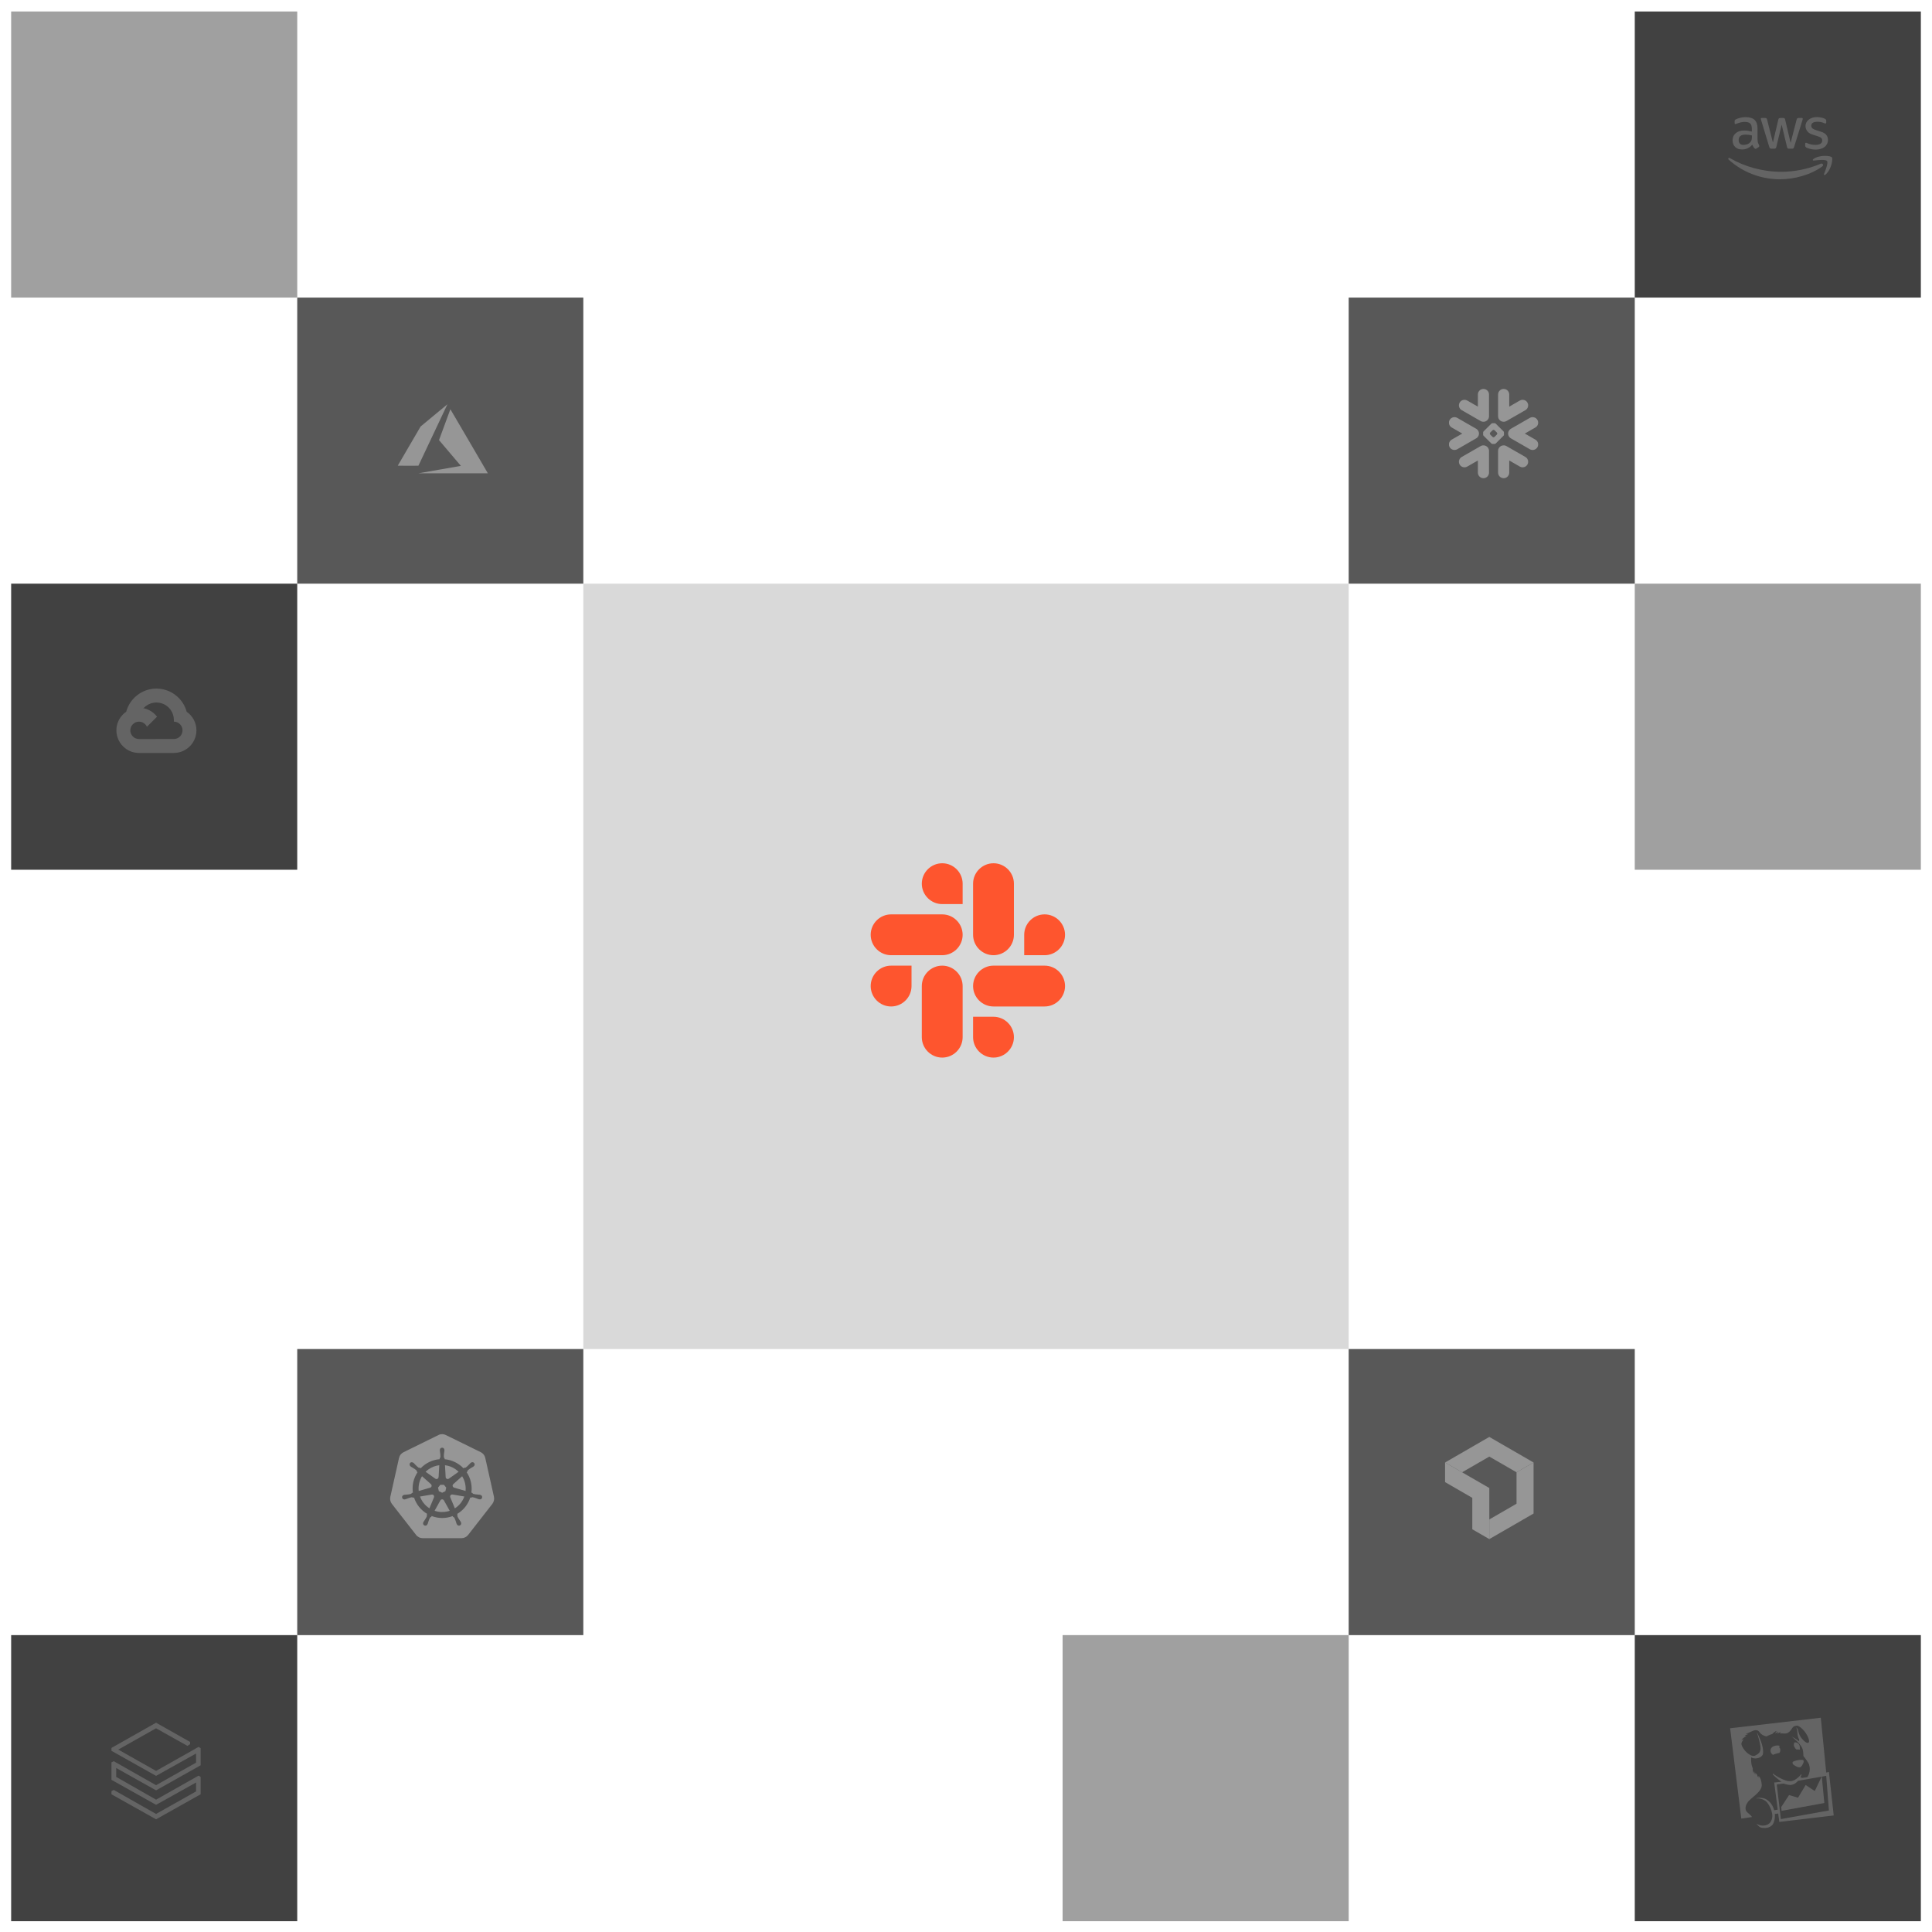
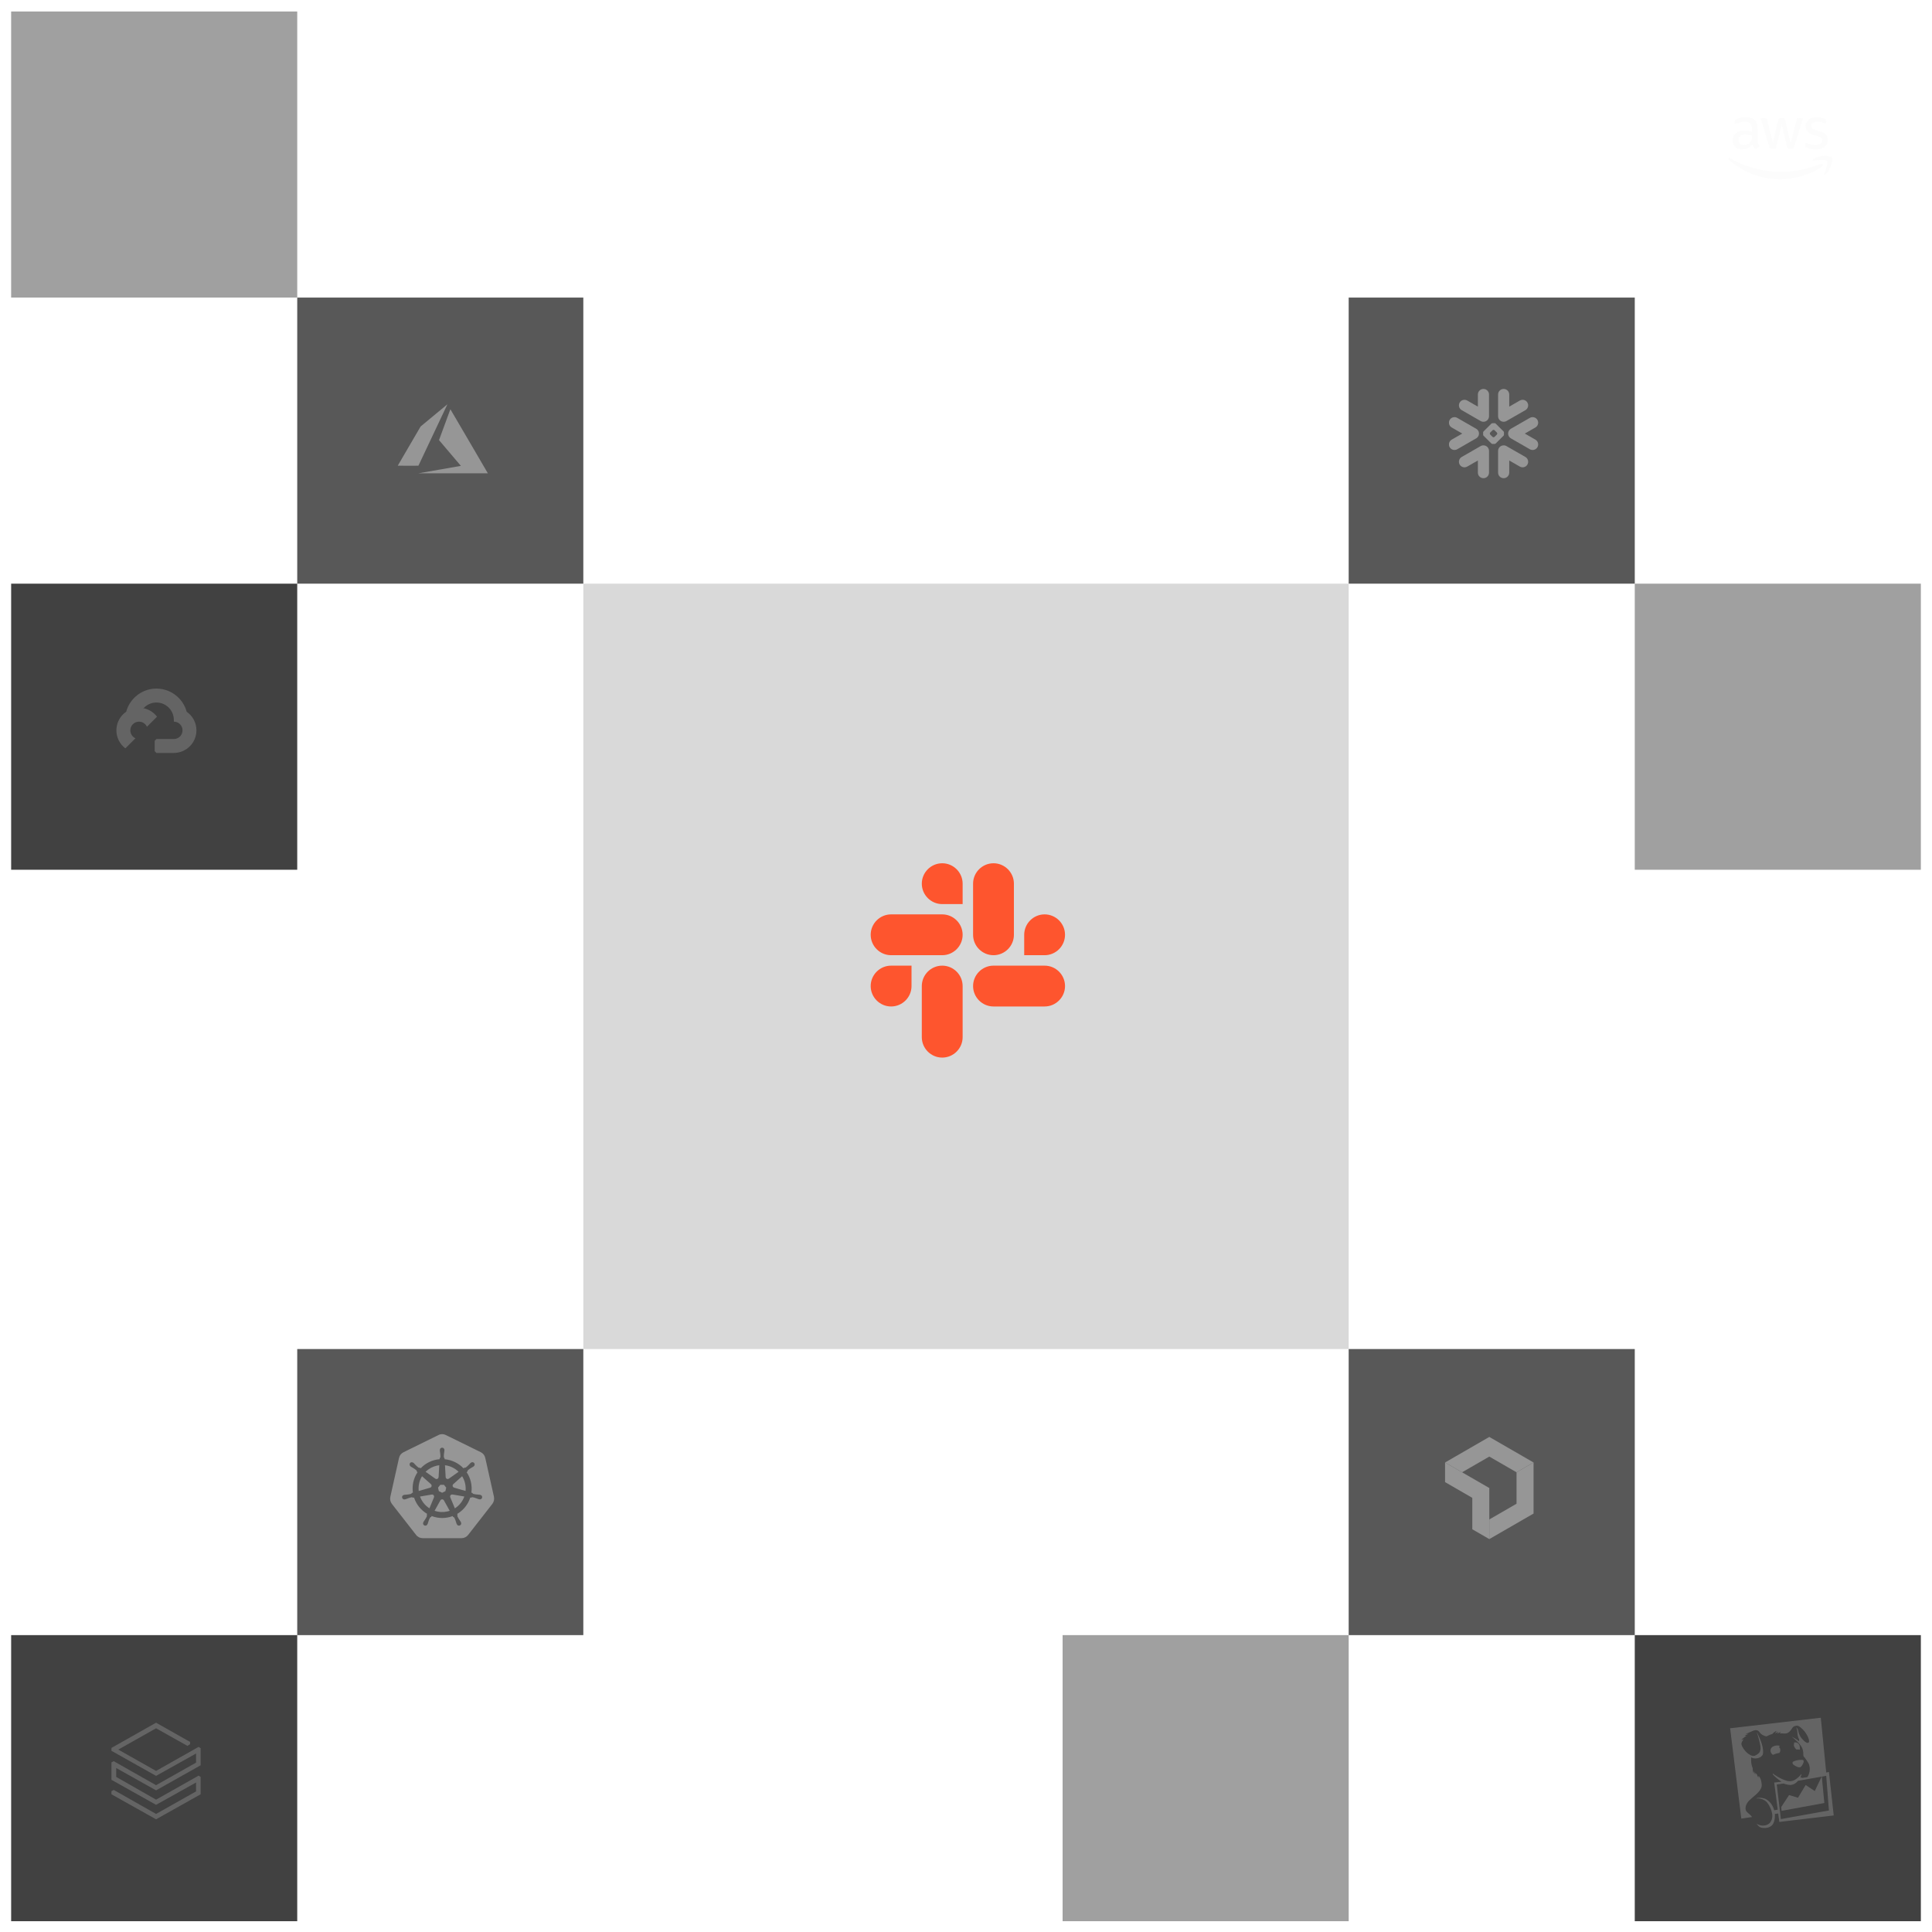
<svg xmlns="http://www.w3.org/2000/svg" width="520" height="520" viewBox="0 0 520 520" fill="none">
  <g filter="url(#filter0_d_38_704)">
    <rect x="157" y="156" width="206" height="206" fill="#D9D9D9" />
  </g>
  <path d="M245.337 265.4C245.337 268.424 242.866 270.894 239.842 270.894C236.818 270.894 234.348 268.424 234.348 265.4C234.348 262.376 236.818 259.906 239.842 259.906H245.337V265.4Z" fill="#FE552E" />
  <path d="M248.105 265.4C248.105 262.376 250.575 259.906 253.599 259.906C256.623 259.906 259.094 262.376 259.094 265.4V279.157C259.094 282.182 256.623 284.652 253.599 284.652C250.575 284.652 248.105 282.182 248.105 279.157V265.4Z" fill="#FE552E" />
  <path d="M253.599 243.337C250.575 243.337 248.105 240.867 248.105 237.843C248.105 234.819 250.575 232.348 253.599 232.348C256.623 232.348 259.094 234.819 259.094 237.843V243.337H253.599Z" fill="#FE552E" />
  <path d="M253.6 246.106C256.624 246.106 259.094 248.576 259.094 251.6C259.094 254.624 256.624 257.094 253.6 257.094H239.842C236.818 257.094 234.348 254.624 234.348 251.6C234.348 248.576 236.818 246.106 239.842 246.106H253.6Z" fill="#FE552E" />
  <path d="M275.664 251.6C275.664 248.576 278.134 246.106 281.158 246.106C284.182 246.106 286.652 248.576 286.652 251.6C286.652 254.624 284.182 257.094 281.158 257.094H275.664V251.6Z" fill="#FE552E" />
  <path d="M272.895 251.6C272.895 254.624 270.425 257.094 267.401 257.094C264.377 257.094 261.906 254.624 261.906 251.6V237.843C261.906 234.819 264.377 232.348 267.401 232.348C270.425 232.348 272.895 234.819 272.895 237.843V251.6Z" fill="#FE552E" />
-   <path d="M267.401 273.663C270.425 273.663 272.895 276.133 272.895 279.157C272.895 282.181 270.425 284.652 267.401 284.652C264.377 284.652 261.906 282.181 261.906 279.157V273.663H267.401Z" fill="#FE552E" />
  <path d="M267.401 270.894C264.377 270.894 261.906 268.424 261.906 265.4C261.906 262.376 264.377 259.906 267.401 259.906H281.158C284.182 259.906 286.653 262.376 286.653 265.4C286.653 268.424 284.182 270.894 281.158 270.894H267.401Z" fill="#FE552E" />
  <g filter="url(#filter1_d_38_704)">
    <rect x="3" y="156" width="77" height="77" fill="#414141" />
  </g>
  <g opacity="0.2">
    <path d="M45.042 190.122L45.732 190.134L47.607 188.259L47.697 187.465C46.208 186.14 44.247 185.333 42.102 185.333C38.218 185.333 34.94 187.976 33.969 191.556C34.174 191.413 34.611 191.52 34.611 191.52L38.358 190.904C38.358 190.904 38.55 190.584 38.647 190.604C39.451 189.724 40.561 189.184 41.749 189.095C42.938 189.005 44.115 189.372 45.042 190.122Z" fill="#F2F2F2" />
    <path d="M50.242 191.563C49.811 189.978 48.928 188.554 47.699 187.464L45.044 190.119C45.589 190.557 46.029 191.112 46.331 191.742C46.633 192.372 46.79 193.062 46.791 193.761V194.23C48.082 194.23 49.13 195.281 49.13 196.57C49.13 197.859 48.079 198.91 46.791 198.91H42.109L41.641 199.38V202.19L42.109 202.656H46.791C48.403 202.652 49.948 202.009 51.087 200.868C52.227 199.728 52.868 198.183 52.872 196.571C52.869 194.498 51.825 192.662 50.236 191.563H50.242Z" fill="#F2F2F2" />
-     <path d="M37.419 202.66H42.099V198.913H37.419C37.087 198.914 36.758 198.842 36.456 198.704L35.781 198.911L33.906 200.785L33.742 201.419C34.797 202.228 36.09 202.665 37.42 202.661L37.419 202.66Z" fill="#F2F2F2" />
    <path d="M37.416 190.485C35.802 190.488 34.255 191.13 33.114 192.271C31.973 193.412 31.331 194.959 31.328 196.573C31.328 197.513 31.546 198.439 31.965 199.281C32.383 200.122 32.991 200.855 33.74 201.422L36.455 198.708C36.043 198.523 35.694 198.223 35.45 197.845C35.205 197.466 35.075 197.025 35.075 196.574C35.075 195.282 36.126 194.234 37.415 194.234C37.865 194.235 38.306 194.365 38.684 194.61C39.063 194.855 39.363 195.203 39.548 195.614L42.262 192.9C41.149 191.434 39.392 190.488 37.413 190.488L37.416 190.485Z" fill="#F2F2F2" />
  </g>
  <g filter="url(#filter2_d_38_704)">
    <rect x="440" y="439" width="77" height="77" fill="#414141" />
  </g>
  <g opacity="0.2">
    <mask id="mask0_38_704" style="mask-type:luminance" maskUnits="userSpaceOnUse" x="464" y="461" width="31" height="32">
      <path d="M494.339 461H464.333V493H494.339V461Z" fill="white" />
    </mask>
    <g mask="url(#mask0_38_704)">
      <path d="M491.528 477.97L492.258 487.292L479.328 489.612L478.215 480.29L480.062 480.033C480.363 480.162 480.578 480.204 480.922 480.29C481.48 480.419 482.125 480.591 483.069 480.076C483.284 479.947 483.756 479.56 483.928 479.303L491.528 477.97ZM471.552 489.054C471.337 488.711 470.95 488.324 470.349 487.851C469.489 487.164 469.79 485.961 470.306 485.231C470.955 483.985 474.344 482.353 474.172 480.334C474.086 479.603 474 478.658 473.313 477.971C473.27 478.229 473.313 478.486 473.313 478.486C473.313 478.486 473.012 478.143 472.883 477.627C472.754 477.455 472.625 477.369 472.496 477.111C472.411 477.412 472.411 477.713 472.411 477.713C472.411 477.713 472.196 477.154 472.153 476.725C472.024 476.94 471.981 477.327 471.981 477.327C471.981 477.327 471.681 476.467 471.766 475.995C471.638 475.609 471.208 474.792 471.337 472.988C472.067 473.504 473.7 473.375 474.344 472.43C474.559 472.13 474.687 471.271 474.258 469.595C473.958 468.52 473.227 466.931 472.927 466.33L472.884 466.373C473.056 466.846 473.357 467.876 473.486 468.392C473.829 469.896 473.959 470.411 473.786 471.099C473.657 471.7 473.313 472.086 472.412 472.516C471.552 472.946 470.35 471.867 470.306 471.829C469.447 471.142 468.803 470.02 468.717 469.509C468.631 468.908 469.06 468.564 469.275 468.091C468.975 468.177 468.626 468.349 468.626 468.349C468.626 468.349 469.013 467.92 469.528 467.576C469.724 467.462 469.91 467.333 470.086 467.189H469.533C469.533 467.189 470.049 466.889 470.607 466.716H469.835L471.897 465.814C472.546 465.557 473.142 465.643 473.486 466.115C473.959 466.764 474.431 467.103 475.419 467.361C476.021 467.103 476.235 466.931 477.008 466.711C477.696 465.938 478.254 465.852 478.254 465.852C478.254 465.852 477.867 466.195 477.825 466.582C478.211 466.282 478.641 466.024 478.641 466.024C478.641 466.024 478.469 466.239 478.34 466.54L478.383 466.583C478.857 466.325 479.371 466.11 479.371 466.11C479.371 466.11 479.2 466.281 479.028 466.539C479.371 466.539 480.059 466.539 480.317 466.582C481.907 466.626 482.25 464.907 482.852 464.649C483.625 464.392 483.969 464.22 485.257 465.509C486.374 466.626 487.233 468.559 486.804 468.988C486.461 469.332 485.73 468.859 484.914 467.872C484.484 467.356 484.183 466.712 484.012 465.939C483.926 465.289 483.453 464.908 483.453 464.908C483.453 464.908 483.754 465.557 483.754 466.111C483.754 466.411 483.797 467.528 484.27 468.173C484.227 468.258 484.184 468.646 484.141 468.688C483.582 468.001 482.332 467.529 482.165 467.357C482.852 467.916 484.399 469.166 485.001 470.364C485.559 471.524 485.215 472.555 485.516 472.813C485.602 472.899 486.719 474.274 486.934 475.004C487.321 476.25 486.977 477.538 486.461 478.312L485.086 478.526C484.907 478.495 484.733 478.437 484.571 478.354C484.656 478.183 484.871 477.753 484.871 477.667L484.785 477.538C484.356 478.139 483.626 478.741 483.024 479.085C482.251 479.514 481.348 479.471 480.751 479.256C479.076 478.741 477.487 477.624 477.143 477.323C477.143 477.323 477.143 477.538 477.187 477.624C477.882 478.356 478.661 479.005 479.506 479.557L477.531 479.771L478.476 487.074C478.046 487.118 478.003 487.16 477.531 487.246C477.144 485.828 476.371 484.926 475.511 484.368C474.781 483.895 473.75 483.766 472.762 483.981L472.719 484.067C473.406 483.981 474.223 484.11 475.039 484.625C475.855 485.141 476.5 486.472 476.757 487.246C477.058 488.277 477.273 489.351 476.457 490.511C475.855 491.327 474.137 491.8 472.762 490.811C473.149 491.413 473.622 491.885 474.309 491.97C475.297 492.099 476.242 491.927 476.929 491.283C477.487 490.725 477.788 489.522 477.702 488.233L478.604 488.104L478.905 490.376L493.547 488.629L492.258 476.944L491.528 477.073L490.067 462.333L465.667 465.169L468.674 489.483L471.552 489.054Z" fill="#F2F2F2" />
    </g>
    <path d="M482.683 474.941C483.333 475.414 483.886 475.714 484.445 475.672C484.788 475.628 485.132 475.07 485.347 474.555C485.518 474.212 485.518 473.824 485.261 473.695C485.132 473.652 484.612 473.652 484.23 473.695C483.5 473.781 482.769 474.039 482.598 474.168C482.34 474.34 482.469 474.77 482.683 474.942M482.855 469.914V469.957L482.898 470.043C483.07 470.386 483.241 470.731 483.585 470.903C483.671 470.903 483.757 470.859 483.843 470.859C484.144 470.859 484.316 470.903 484.445 470.945V470.687C484.402 470.258 484.531 469.484 483.672 469.055C483.329 468.883 482.899 468.969 482.727 469.141H482.812C483.027 469.227 482.898 469.312 482.856 469.399C482.812 469.57 482.769 469.613 482.855 469.914Z" fill="#F2F2F2" />
    <path d="M478.989 470C479.204 469.829 478.001 469.571 477.056 470.172C476.369 470.645 476.369 471.633 477.013 472.191C477.078 472.223 477.136 472.267 477.185 472.32C477.356 472.234 477.614 472.149 477.834 472.062C478.263 471.933 478.607 471.848 478.908 471.804C479.037 471.633 479.209 471.375 479.166 470.902C479.123 470.253 478.607 470.387 478.994 470M485.996 480.435L483.934 483.867L481.529 483.137L479.423 486.358L479.509 487.389L491.022 485.284L490.335 478.109L488.444 482.062L485.996 480.435Z" fill="#F2F2F2" />
  </g>
  <g filter="url(#filter3_d_38_704)">
    <rect x="3" y="439" width="77" height="77" fill="#414141" />
  </g>
  <path d="M30 470.455V471.234L42.006 477.977L52.777 471.957V474.408L42.006 480.484L30.612 474.024L30 474.351V479.038L42.006 485.77L52.777 479.761V482.156L42.006 488.221L30.612 481.76L30 482.099V482.935L42.006 489.667L54 482.935V478.259L53.445 477.92L42.006 484.381L31.28 478.259V475.865L42.006 481.873L54 475.13V470.511L53.445 470.183L42.006 476.644L31.835 470.906L42.006 465.169L50.432 469.901L51.157 469.461V468.839L42.006 463.667L30 470.455Z" fill="#646464" />
  <g filter="url(#filter4_d_38_704)">
    <rect x="80" y="79" width="77" height="77" fill="#585858" />
  </g>
  <g opacity="0.5" filter="url(#filter5_d_38_704)">
    <rect x="3" y="2" width="77" height="77" fill="#414141" />
  </g>
  <g opacity="0.4">
    <path d="M118.273 126.399C121.389 125.855 123.963 125.405 123.992 125.399L124.046 125.388L121.104 121.929C119.486 120.027 118.162 118.464 118.162 118.455C118.162 118.438 121.2 110.17 121.217 110.141C121.223 110.131 123.29 113.658 126.228 118.691C128.979 123.403 131.247 127.288 131.268 127.325L131.306 127.391L121.957 127.39L112.608 127.388L118.273 126.399ZM107.053 125.345C107.053 125.34 108.439 122.962 110.133 120.06L113.214 114.784L116.803 111.807C118.778 110.169 120.399 108.827 120.405 108.825C120.412 108.822 120.386 108.887 120.347 108.968C120.309 109.05 118.555 112.768 116.449 117.232L112.621 125.347L109.837 125.35C108.306 125.352 107.053 125.35 107.053 125.345Z" fill="#F2F2F2" />
  </g>
  <g filter="url(#filter6_d_38_704)">
    <rect x="363" y="362" width="77" height="77" fill="#585858" />
  </g>
  <g opacity="0.5" filter="url(#filter7_d_38_704)">
    <rect x="286" y="439" width="77" height="77" fill="#414141" />
  </g>
  <g opacity="0.5" filter="url(#filter8_d_38_704)">
    <rect x="440" y="156" width="77" height="77" fill="#414141" />
  </g>
  <g opacity="0.4">
    <path d="M408.175 396.27V404.73L400.849 408.962V414.25L412.757 407.375V393.625L408.175 396.27Z" fill="#F2F2F2" />
    <path d="M400.849 392.04L408.176 396.27L412.758 393.625L400.849 386.75L388.941 393.625L393.522 396.27L400.849 392.04Z" fill="#F2F2F2" />
    <path d="M396.269 403.146V411.607L400.849 414.25V400.501L388.941 393.625V398.915L396.269 403.146Z" fill="#F2F2F2" />
  </g>
  <g filter="url(#filter9_d_38_704)">
    <rect x="80" y="362" width="77" height="77" fill="#585858" />
  </g>
  <g opacity="0.4">
    <path fill-rule="evenodd" clip-rule="evenodd" d="M113.747 414C113.077 414 112.427 413.694 111.999 413.138L105.491 404.794C105.277 404.521 105.127 404.204 105.053 403.865C104.979 403.526 104.982 403.175 105.063 402.838L107.393 392.424C107.541 391.734 107.989 391.178 108.603 390.872L118.033 386.232C118.333 386.076 118.667 386 119.003 386C119.339 386 119.673 386.076 119.973 386.23L129.399 390.852C130.015 391.158 130.463 391.716 130.611 392.406L132.941 402.82C133.089 403.51 132.941 404.22 132.513 404.776L125.999 413.132C125.571 413.668 124.919 414 124.249 414H113.747ZM129.183 402.33L129.245 402.346C129.33 402.357 129.411 402.386 129.483 402.43C129.556 402.474 129.619 402.533 129.668 402.603C129.717 402.673 129.751 402.752 129.767 402.835C129.784 402.919 129.783 403.005 129.765 403.088C129.746 403.172 129.71 403.25 129.659 403.319C129.608 403.388 129.543 403.445 129.468 403.487C129.394 403.529 129.311 403.555 129.226 403.563C129.14 403.571 129.054 403.561 128.973 403.534H128.965L128.959 403.532L128.953 403.53L128.893 403.516L128.793 403.496C128.607 403.436 128.424 403.365 128.245 403.284C127.901 403.146 127.544 403.041 127.179 402.972C127.053 402.968 126.93 403.013 126.837 403.098C126.75 403.081 126.663 403.066 126.575 403.052C125.982 404.91 124.726 406.484 123.047 407.476C123.077 407.56 123.111 407.642 123.149 407.722C123.087 407.831 123.071 407.961 123.103 408.082C123.251 408.422 123.433 408.746 123.645 409.05C123.765 409.206 123.873 409.37 123.973 409.538L124.029 409.652L124.053 409.702C124.12 409.813 124.15 409.942 124.139 410.07C124.128 410.199 124.076 410.321 123.992 410.419C123.907 410.516 123.794 410.585 123.668 410.614C123.542 410.644 123.41 410.632 123.291 410.582C123.212 410.549 123.14 410.5 123.081 410.438C123.022 410.376 122.976 410.303 122.947 410.222C122.941 410.209 122.934 410.195 122.927 410.182L122.871 410.066C122.801 409.883 122.742 409.696 122.693 409.506C122.587 409.152 122.446 408.809 122.273 408.482C122.198 408.38 122.086 408.312 121.961 408.292C121.941 408.257 121.921 408.221 121.901 408.186L121.831 408.058C120.01 408.746 118 408.741 116.183 408.044L116.045 408.294C115.946 408.309 115.854 408.354 115.781 408.422C115.573 408.762 115.413 409.132 115.307 409.518C115.259 409.708 115.201 409.895 115.131 410.078L115.081 410.178L115.055 410.232C115.026 410.312 114.98 410.387 114.921 410.449C114.862 410.51 114.791 410.559 114.712 410.591C114.633 410.623 114.548 410.639 114.463 410.637C114.377 410.635 114.294 410.615 114.216 410.578C114.139 410.542 114.071 410.49 114.015 410.425C113.959 410.361 113.917 410.286 113.892 410.204C113.867 410.123 113.859 410.037 113.869 409.952C113.879 409.867 113.906 409.786 113.949 409.712L113.977 409.652L114.029 409.548C114.129 409.378 114.237 409.216 114.357 409.06C114.573 408.748 114.757 408.416 114.911 408.068C114.927 407.95 114.908 407.829 114.855 407.722L114.967 407.456C113.294 406.472 112.039 404.91 111.439 403.064L111.171 403.11C111.068 403.037 110.946 402.994 110.819 402.986C110.455 403.055 110.098 403.16 109.753 403.298C109.573 403.378 109.391 403.448 109.205 403.508L109.105 403.53L109.045 403.544H109.039L109.035 403.548H109.025C108.924 403.581 108.816 403.586 108.711 403.564C108.607 403.543 108.51 403.494 108.43 403.424C108.35 403.354 108.29 403.264 108.255 403.163C108.22 403.063 108.212 402.955 108.231 402.85C108.256 402.724 108.319 402.609 108.413 402.521C108.507 402.433 108.626 402.377 108.753 402.36L108.761 402.358H108.767L108.779 402.354C108.827 402.342 108.887 402.326 108.931 402.318C109.125 402.292 109.321 402.276 109.517 402.272C109.889 402.246 110.257 402.186 110.615 402.092C110.721 402.024 110.811 401.933 110.877 401.826L111.133 401.752C110.855 399.826 111.3 397.866 112.381 396.248L112.187 396.074C112.18 395.947 112.137 395.825 112.063 395.722C111.781 395.48 111.477 395.267 111.153 395.084C110.978 394.995 110.809 394.896 110.645 394.788C110.602 394.756 110.56 394.723 110.519 394.688L110.511 394.68C110.372 394.581 110.278 394.43 110.249 394.261C110.221 394.093 110.26 393.92 110.359 393.78C110.418 393.709 110.493 393.652 110.578 393.615C110.662 393.578 110.755 393.561 110.847 393.566C111.003 393.573 111.152 393.629 111.273 393.726L111.317 393.76C111.349 393.786 111.385 393.812 111.409 393.834C111.551 393.968 111.687 394.112 111.813 394.26C112.063 394.534 112.339 394.784 112.637 395.004C112.749 395.064 112.879 395.076 113.001 395.04L113.221 395.196C114.56 393.776 116.379 392.903 118.325 392.748L118.339 392.49C118.434 392.407 118.504 392.298 118.539 392.176C118.553 391.805 118.53 391.434 118.471 391.068C118.432 390.876 118.404 390.683 118.387 390.488V390.382V390.332V390.324V390.316C118.378 390.23 118.387 390.144 118.414 390.062C118.441 389.98 118.484 389.905 118.542 389.841C118.6 389.777 118.67 389.727 118.749 389.692C118.828 389.657 118.913 389.64 118.999 389.64C119.085 389.64 119.17 389.658 119.248 389.693C119.326 389.728 119.396 389.778 119.454 389.842C119.512 389.905 119.555 389.98 119.582 390.061C119.609 390.143 119.619 390.229 119.611 390.314V390.488C119.595 390.683 119.568 390.876 119.529 391.068C119.47 391.434 119.447 391.804 119.459 392.174C119.483 392.298 119.555 392.408 119.659 392.48V392.494L119.673 392.754C121.607 392.928 123.413 393.798 124.753 395.2L124.985 395.034C125.11 395.056 125.239 395.042 125.357 394.994C125.655 394.774 125.931 394.524 126.181 394.248C126.307 394.098 126.442 393.956 126.585 393.822L126.687 393.742L126.721 393.714C126.83 393.611 126.973 393.552 127.123 393.547C127.272 393.542 127.419 393.591 127.535 393.687C127.65 393.782 127.727 393.916 127.751 394.064C127.776 394.212 127.745 394.363 127.665 394.49C127.618 394.562 127.557 394.623 127.485 394.67C127.469 394.68 127.451 394.694 127.435 394.71L127.349 394.776C127.186 394.884 127.016 394.983 126.841 395.072C126.518 395.255 126.213 395.47 125.931 395.712C125.849 395.807 125.807 395.931 125.815 396.056C125.782 396.086 125.749 396.115 125.715 396.144L125.599 396.25C126.683 397.862 127.137 399.816 126.873 401.74L127.119 401.812C127.181 401.924 127.273 402.014 127.383 402.076C127.743 402.172 128.111 402.232 128.483 402.256C128.677 402.262 128.873 402.276 129.067 402.304L129.183 402.33ZM123.433 396.13L120.817 397.98L120.809 397.976C120.73 398.034 120.637 398.07 120.54 398.079C120.443 398.088 120.345 398.071 120.256 398.029C120.168 397.987 120.093 397.921 120.039 397.84C119.985 397.758 119.954 397.664 119.949 397.566L119.767 394.368C121.149 394.539 122.437 395.157 123.433 396.13ZM118.507 399.636H119.491L120.103 400.398L119.883 401.35L118.999 401.772L118.113 401.346L117.893 400.396L118.507 399.636ZM117.579 394.48C117.793 394.432 118.011 394.394 118.231 394.368L118.051 397.568L118.035 397.576C118.032 397.649 118.015 397.72 117.983 397.786C117.952 397.852 117.907 397.91 117.852 397.958C117.797 398.006 117.733 398.042 117.664 398.065C117.595 398.087 117.522 398.095 117.449 398.088C117.352 398.08 117.258 398.045 117.179 397.988L117.175 397.99L114.543 396.13C115.381 395.31 116.433 394.738 117.579 394.48ZM113.591 397.326L115.993 399.468L115.991 399.482C116.064 399.546 116.119 399.629 116.149 399.721C116.179 399.814 116.183 399.913 116.162 400.007C116.14 400.102 116.093 400.189 116.025 400.26C115.958 400.33 115.873 400.38 115.779 400.406L115.777 400.416L112.697 401.302C112.544 399.914 112.859 398.515 113.591 397.326ZM116.807 403.018L115.583 405.966C114.41 405.217 113.518 404.102 113.043 402.794L116.199 402.26L116.205 402.266C116.328 402.242 116.456 402.263 116.565 402.324C116.681 402.389 116.769 402.494 116.813 402.62C116.856 402.746 116.851 402.883 116.799 403.006L116.807 403.018ZM120.419 406.81C119.275 407.07 118.079 407.01 116.967 406.634L118.521 403.834C118.567 403.748 118.638 403.677 118.721 403.627C118.805 403.577 118.9 403.55 118.998 403.55C119.095 403.55 119.191 403.576 119.274 403.625C119.358 403.675 119.427 403.746 119.473 403.832H119.485L121.043 406.636C120.838 406.704 120.63 406.762 120.419 406.81ZM122.427 405.978L121.191 403L121.193 402.994C121.155 402.905 121.142 402.807 121.155 402.71C121.168 402.614 121.207 402.523 121.268 402.447C121.329 402.371 121.409 402.313 121.5 402.279C121.591 402.245 121.69 402.236 121.785 402.254L121.791 402.246L124.977 402.784C124.506 404.103 123.609 405.227 122.427 405.978ZM125.311 401.292L122.219 400.402L122.215 400.39C122.145 400.371 122.079 400.337 122.023 400.292C121.966 400.246 121.918 400.19 121.884 400.126C121.849 400.062 121.828 399.991 121.821 399.919C121.815 399.846 121.823 399.773 121.845 399.704C121.876 399.611 121.931 399.528 122.005 399.464L121.999 399.46L124.389 397.326C125.121 398.514 125.443 399.906 125.309 401.292H125.311Z" fill="#F2F2F2" />
  </g>
  <g filter="url(#filter10_d_38_704)">
    <rect x="363" y="79" width="77" height="77" fill="#585858" />
  </g>
  <g filter="url(#filter11_d_38_704)">
-     <rect x="440" y="2" width="77" height="77" fill="#414141" />
-   </g>
+     </g>
  <g opacity="0.2">
    <g clip-path="url(#clip0_38_704)">
      <path d="M473.058 37.592C473.058 37.937 473.095 38.216 473.16 38.421C473.235 38.625 473.328 38.849 473.458 39.091C473.505 39.165 473.523 39.24 473.523 39.305C473.523 39.398 473.467 39.491 473.346 39.584L472.76 39.975C472.676 40.031 472.592 40.059 472.518 40.059C472.425 40.059 472.332 40.012 472.239 39.929C472.108 39.789 471.997 39.64 471.903 39.491C471.81 39.333 471.717 39.156 471.615 38.942C470.889 39.798 469.977 40.227 468.878 40.227C468.096 40.227 467.473 40.003 467.016 39.556C466.56 39.109 466.328 38.514 466.328 37.769C466.328 36.978 466.607 36.336 467.175 35.852C467.743 35.367 468.497 35.125 469.455 35.125C469.772 35.125 470.098 35.153 470.442 35.2C470.786 35.246 471.14 35.321 471.512 35.405V34.725C471.512 34.018 471.364 33.524 471.075 33.236C470.777 32.947 470.274 32.808 469.558 32.808C469.232 32.808 468.897 32.845 468.552 32.929C468.208 33.012 467.873 33.115 467.547 33.245C467.398 33.31 467.286 33.347 467.221 33.366C467.156 33.385 467.11 33.394 467.072 33.394C466.942 33.394 466.877 33.301 466.877 33.105V32.649C466.877 32.5 466.895 32.389 466.942 32.324C466.989 32.258 467.072 32.193 467.203 32.128C467.528 31.96 467.919 31.821 468.376 31.709C468.832 31.588 469.316 31.532 469.828 31.532C470.935 31.532 471.745 31.784 472.266 32.286C472.778 32.789 473.039 33.552 473.039 34.576V37.592H473.058ZM469.278 39.007C469.586 39.007 469.902 38.951 470.237 38.84C470.572 38.728 470.87 38.523 471.122 38.244C471.27 38.067 471.382 37.871 471.438 37.648C471.494 37.425 471.531 37.155 471.531 36.838V36.447C471.261 36.382 470.973 36.326 470.675 36.289C470.377 36.252 470.088 36.233 469.8 36.233C469.176 36.233 468.72 36.354 468.413 36.605C468.106 36.857 467.957 37.211 467.957 37.676C467.957 38.114 468.068 38.439 468.301 38.663C468.524 38.895 468.85 39.007 469.278 39.007ZM476.753 40.012C476.586 40.012 476.474 39.984 476.399 39.919C476.325 39.864 476.26 39.733 476.204 39.556L474.016 32.361C473.961 32.175 473.933 32.054 473.933 31.988C473.933 31.84 474.007 31.756 474.156 31.756H475.068C475.245 31.756 475.366 31.784 475.431 31.849C475.506 31.905 475.562 32.035 475.618 32.212L477.181 38.374L478.633 32.212C478.68 32.026 478.736 31.905 478.81 31.849C478.885 31.793 479.015 31.756 479.183 31.756H479.927C480.104 31.756 480.225 31.784 480.3 31.849C480.374 31.905 480.439 32.035 480.477 32.212L481.947 38.449L483.558 32.212C483.614 32.026 483.679 31.905 483.744 31.849C483.818 31.793 483.939 31.756 484.107 31.756H484.973C485.122 31.756 485.205 31.83 485.205 31.988C485.205 32.035 485.196 32.082 485.187 32.137C485.177 32.193 485.159 32.268 485.122 32.37L482.878 39.566C482.822 39.752 482.757 39.873 482.683 39.929C482.608 39.984 482.487 40.022 482.329 40.022H481.528C481.352 40.022 481.231 39.994 481.156 39.929C481.082 39.864 481.016 39.742 480.979 39.556L479.536 33.552L478.103 39.547C478.056 39.733 478.001 39.854 477.926 39.919C477.852 39.984 477.721 40.012 477.554 40.012H476.753ZM488.715 40.264C488.231 40.264 487.747 40.208 487.281 40.096C486.816 39.984 486.453 39.864 486.211 39.724C486.062 39.64 485.959 39.547 485.922 39.463C485.885 39.379 485.866 39.286 485.866 39.203V38.728C485.866 38.532 485.941 38.439 486.08 38.439C486.136 38.439 486.192 38.449 486.248 38.467C486.304 38.486 486.387 38.523 486.481 38.56C486.797 38.7 487.141 38.812 487.505 38.886C487.877 38.961 488.24 38.998 488.612 38.998C489.199 38.998 489.655 38.895 489.971 38.691C490.288 38.486 490.455 38.188 490.455 37.806C490.455 37.546 490.372 37.332 490.204 37.155C490.036 36.978 489.72 36.82 489.264 36.671L487.914 36.252C487.235 36.038 486.732 35.721 486.425 35.302C486.118 34.893 485.959 34.437 485.959 33.953C485.959 33.562 486.043 33.217 486.211 32.919C486.378 32.621 486.602 32.361 486.881 32.156C487.16 31.942 487.477 31.784 487.849 31.672C488.221 31.56 488.612 31.514 489.022 31.514C489.227 31.514 489.441 31.523 489.645 31.551C489.86 31.579 490.055 31.616 490.251 31.653C490.437 31.7 490.614 31.746 490.781 31.802C490.949 31.858 491.079 31.914 491.172 31.97C491.302 32.044 491.395 32.119 491.451 32.203C491.507 32.277 491.535 32.379 491.535 32.51V32.947C491.535 33.143 491.461 33.245 491.321 33.245C491.247 33.245 491.126 33.208 490.967 33.133C490.437 32.891 489.841 32.77 489.18 32.77C488.649 32.77 488.231 32.854 487.942 33.031C487.653 33.208 487.505 33.478 487.505 33.859C487.505 34.12 487.598 34.343 487.784 34.52C487.97 34.697 488.314 34.874 488.808 35.032L490.13 35.451C490.8 35.665 491.284 35.963 491.572 36.345C491.861 36.727 492.001 37.164 492.001 37.648C492.001 38.048 491.917 38.411 491.758 38.728C491.591 39.044 491.368 39.324 491.079 39.547C490.79 39.78 490.446 39.947 490.046 40.068C489.627 40.199 489.189 40.264 488.715 40.264Z" fill="#F2F2F2" />
      <path fill-rule="evenodd" clip-rule="evenodd" d="M490.47 44.788C487.408 47.05 482.958 48.251 479.132 48.251C473.771 48.251 468.939 46.268 465.29 42.973C465.002 42.712 465.263 42.359 465.607 42.563C469.554 44.853 474.422 46.24 479.458 46.24C482.856 46.24 486.588 45.533 490.023 44.081C490.535 43.848 490.973 44.416 490.47 44.788Z" fill="#F2F2F2" />
      <path fill-rule="evenodd" clip-rule="evenodd" d="M491.747 43.336C491.356 42.834 489.159 43.094 488.163 43.215C487.865 43.252 487.819 42.992 488.089 42.796C489.839 41.568 492.715 41.921 493.05 42.331C493.385 42.75 492.957 45.626 491.319 47.004C491.067 47.218 490.825 47.106 490.937 46.827C491.309 45.905 492.138 43.83 491.747 43.336Z" fill="#F2F2F2" />
    </g>
  </g>
  <g clip-path="url(#clip1_38_704)">
    <path fill-rule="evenodd" clip-rule="evenodd" d="M398.002 117.133C397.894 117.48 397.661 117.788 397.317 117.985L392.229 120.912C391.51 121.324 390.594 121.08 390.182 120.368C389.767 119.652 390.011 118.741 390.729 118.328L393.573 116.695L390.729 115.058C390.011 114.646 389.765 113.735 390.182 113.022C390.594 112.308 391.51 112.063 392.229 112.475L397.317 115.4C397.675 115.605 397.914 115.931 398.015 116.296C398.049 116.413 398.064 116.53 398.069 116.648C398.073 116.81 398.053 116.974 398.002 117.133ZM399.383 119.874C400.158 119.93 400.769 120.575 400.769 121.36V127.212C400.769 128.038 400.097 128.706 399.271 128.706C398.442 128.706 397.772 128.038 397.772 127.212V123.939L394.918 125.577C394.203 125.992 393.288 125.747 392.872 125.034C392.459 124.32 392.703 123.405 393.42 122.992L398.513 120.069C398.786 119.91 399.09 119.849 399.383 119.874ZM404.599 113.514C403.822 113.457 403.211 112.811 403.211 112.026V106.174C403.211 105.351 403.88 104.683 404.71 104.683C405.539 104.683 406.21 105.351 406.21 106.174V109.449L409.061 107.808C409.778 107.396 410.694 107.641 411.107 108.353C411.519 109.07 411.276 109.981 410.559 110.394L405.467 113.319C405.193 113.476 404.89 113.538 404.599 113.514ZM393.42 110.394C392.703 109.981 392.459 109.07 392.872 108.353C393.288 107.641 394.203 107.396 394.918 107.808L397.772 109.449V106.174C397.772 105.351 398.442 104.683 399.271 104.683C400.097 104.683 400.769 105.351 400.769 106.174V112.026C400.769 112.811 400.158 113.457 399.383 113.514C399.09 113.538 398.786 113.476 398.513 113.319L393.42 110.394ZM402.566 119.371C402.505 119.433 402.389 119.484 402.3 119.484H401.678C401.592 119.484 401.474 119.433 401.412 119.371L399.297 117.267C399.236 117.208 399.187 117.089 399.187 117.005V116.384C399.187 116.298 399.236 116.179 399.297 116.119L401.412 114.014C401.474 113.953 401.592 113.904 401.678 113.904H402.3C402.387 113.904 402.505 113.953 402.566 114.014L404.683 116.119C404.743 116.179 404.792 116.298 404.792 116.384V117.005C404.792 117.089 404.743 117.208 404.683 117.267L402.566 119.371ZM402.991 116.683C402.991 116.598 402.939 116.479 402.879 116.417L402.266 115.809C402.206 115.749 402.086 115.699 402.001 115.699H401.977C401.892 115.699 401.773 115.749 401.714 115.809L401.1 116.417C401.039 116.479 400.992 116.598 400.992 116.683V116.707C400.992 116.791 401.039 116.908 401.1 116.97L401.714 117.578C401.774 117.638 401.892 117.688 401.977 117.688H402.001C402.086 117.688 402.206 117.638 402.266 117.578L402.879 116.97C402.939 116.908 402.991 116.791 402.991 116.707V116.683ZM410.559 122.992C411.276 123.405 411.519 124.32 411.107 125.034C410.694 125.747 409.777 125.992 409.061 125.577L406.21 123.939V127.212C406.21 128.038 405.539 128.706 404.71 128.706C403.88 128.706 403.211 128.038 403.211 127.212V121.36C403.211 120.575 403.822 119.93 404.599 119.874C404.89 119.849 405.193 119.91 405.467 120.069L410.559 122.992ZM410.407 116.695L413.251 118.328C413.969 118.741 414.215 119.652 413.8 120.368C413.385 121.08 412.468 121.324 411.753 120.912L406.66 117.985C406.32 117.788 406.084 117.48 405.979 117.133C405.93 116.974 405.906 116.81 405.912 116.648C405.915 116.53 405.932 116.413 405.965 116.296C406.067 115.931 406.306 115.605 406.66 115.4L411.753 112.475C412.468 112.063 413.385 112.308 413.8 113.022C414.215 113.735 413.969 114.646 413.251 115.058L410.407 116.695Z" fill="#969696" />
  </g>
  <defs>
    <filter id="filter0_d_38_704" x="154.81" y="154.905" width="210.38" height="210.38" filterUnits="userSpaceOnUse" color-interpolation-filters="sRGB">
      <feFlood flood-opacity="0" result="BackgroundImageFix" />
      <feColorMatrix in="SourceAlpha" type="matrix" values="0 0 0 0 0 0 0 0 0 0 0 0 0 0 0 0 0 0 127 0" result="hardAlpha" />
      <feOffset dy="1.095" />
      <feGaussianBlur stdDeviation="1.095" />
      <feComposite in2="hardAlpha" operator="out" />
      <feColorMatrix type="matrix" values="0 0 0 0 0.118 0 0 0 0 0.137 0 0 0 0 0.157 0 0 0 0.05 0" />
      <feBlend mode="normal" in2="BackgroundImageFix" result="effect1_dropShadow_38_704" />
      <feBlend mode="normal" in="SourceGraphic" in2="effect1_dropShadow_38_704" result="shape" />
    </filter>
    <filter id="filter1_d_38_704" x="0.81" y="154.905" width="81.38" height="81.38" filterUnits="userSpaceOnUse" color-interpolation-filters="sRGB">
      <feFlood flood-opacity="0" result="BackgroundImageFix" />
      <feColorMatrix in="SourceAlpha" type="matrix" values="0 0 0 0 0 0 0 0 0 0 0 0 0 0 0 0 0 0 127 0" result="hardAlpha" />
      <feOffset dy="1.095" />
      <feGaussianBlur stdDeviation="1.095" />
      <feComposite in2="hardAlpha" operator="out" />
      <feColorMatrix type="matrix" values="0 0 0 0 0.118 0 0 0 0 0.137 0 0 0 0 0.157 0 0 0 0.05 0" />
      <feBlend mode="normal" in2="BackgroundImageFix" result="effect1_dropShadow_38_704" />
      <feBlend mode="normal" in="SourceGraphic" in2="effect1_dropShadow_38_704" result="shape" />
    </filter>
    <filter id="filter2_d_38_704" x="437.81" y="437.905" width="81.38" height="81.38" filterUnits="userSpaceOnUse" color-interpolation-filters="sRGB">
      <feFlood flood-opacity="0" result="BackgroundImageFix" />
      <feColorMatrix in="SourceAlpha" type="matrix" values="0 0 0 0 0 0 0 0 0 0 0 0 0 0 0 0 0 0 127 0" result="hardAlpha" />
      <feOffset dy="1.095" />
      <feGaussianBlur stdDeviation="1.095" />
      <feComposite in2="hardAlpha" operator="out" />
      <feColorMatrix type="matrix" values="0 0 0 0 0.118 0 0 0 0 0.137 0 0 0 0 0.157 0 0 0 0.05 0" />
      <feBlend mode="normal" in2="BackgroundImageFix" result="effect1_dropShadow_38_704" />
      <feBlend mode="normal" in="SourceGraphic" in2="effect1_dropShadow_38_704" result="shape" />
    </filter>
    <filter id="filter3_d_38_704" x="0.81" y="437.905" width="81.38" height="81.38" filterUnits="userSpaceOnUse" color-interpolation-filters="sRGB">
      <feFlood flood-opacity="0" result="BackgroundImageFix" />
      <feColorMatrix in="SourceAlpha" type="matrix" values="0 0 0 0 0 0 0 0 0 0 0 0 0 0 0 0 0 0 127 0" result="hardAlpha" />
      <feOffset dy="1.095" />
      <feGaussianBlur stdDeviation="1.095" />
      <feComposite in2="hardAlpha" operator="out" />
      <feColorMatrix type="matrix" values="0 0 0 0 0.118 0 0 0 0 0.137 0 0 0 0 0.157 0 0 0 0.05 0" />
      <feBlend mode="normal" in2="BackgroundImageFix" result="effect1_dropShadow_38_704" />
      <feBlend mode="normal" in="SourceGraphic" in2="effect1_dropShadow_38_704" result="shape" />
    </filter>
    <filter id="filter4_d_38_704" x="77.81" y="77.905" width="81.38" height="81.38" filterUnits="userSpaceOnUse" color-interpolation-filters="sRGB">
      <feFlood flood-opacity="0" result="BackgroundImageFix" />
      <feColorMatrix in="SourceAlpha" type="matrix" values="0 0 0 0 0 0 0 0 0 0 0 0 0 0 0 0 0 0 127 0" result="hardAlpha" />
      <feOffset dy="1.095" />
      <feGaussianBlur stdDeviation="1.095" />
      <feComposite in2="hardAlpha" operator="out" />
      <feColorMatrix type="matrix" values="0 0 0 0 0.118 0 0 0 0 0.137 0 0 0 0 0.157 0 0 0 0.05 0" />
      <feBlend mode="normal" in2="BackgroundImageFix" result="effect1_dropShadow_38_704" />
      <feBlend mode="normal" in="SourceGraphic" in2="effect1_dropShadow_38_704" result="shape" />
    </filter>
    <filter id="filter5_d_38_704" x="0.81" y="0.905" width="81.38" height="81.38" filterUnits="userSpaceOnUse" color-interpolation-filters="sRGB">
      <feFlood flood-opacity="0" result="BackgroundImageFix" />
      <feColorMatrix in="SourceAlpha" type="matrix" values="0 0 0 0 0 0 0 0 0 0 0 0 0 0 0 0 0 0 127 0" result="hardAlpha" />
      <feOffset dy="1.095" />
      <feGaussianBlur stdDeviation="1.095" />
      <feComposite in2="hardAlpha" operator="out" />
      <feColorMatrix type="matrix" values="0 0 0 0 0.118 0 0 0 0 0.137 0 0 0 0 0.157 0 0 0 0.05 0" />
      <feBlend mode="normal" in2="BackgroundImageFix" result="effect1_dropShadow_38_704" />
      <feBlend mode="normal" in="SourceGraphic" in2="effect1_dropShadow_38_704" result="shape" />
    </filter>
    <filter id="filter6_d_38_704" x="360.81" y="360.905" width="81.38" height="81.38" filterUnits="userSpaceOnUse" color-interpolation-filters="sRGB">
      <feFlood flood-opacity="0" result="BackgroundImageFix" />
      <feColorMatrix in="SourceAlpha" type="matrix" values="0 0 0 0 0 0 0 0 0 0 0 0 0 0 0 0 0 0 127 0" result="hardAlpha" />
      <feOffset dy="1.095" />
      <feGaussianBlur stdDeviation="1.095" />
      <feComposite in2="hardAlpha" operator="out" />
      <feColorMatrix type="matrix" values="0 0 0 0 0.118 0 0 0 0 0.137 0 0 0 0 0.157 0 0 0 0.05 0" />
      <feBlend mode="normal" in2="BackgroundImageFix" result="effect1_dropShadow_38_704" />
      <feBlend mode="normal" in="SourceGraphic" in2="effect1_dropShadow_38_704" result="shape" />
    </filter>
    <filter id="filter7_d_38_704" x="283.81" y="437.905" width="81.38" height="81.38" filterUnits="userSpaceOnUse" color-interpolation-filters="sRGB">
      <feFlood flood-opacity="0" result="BackgroundImageFix" />
      <feColorMatrix in="SourceAlpha" type="matrix" values="0 0 0 0 0 0 0 0 0 0 0 0 0 0 0 0 0 0 127 0" result="hardAlpha" />
      <feOffset dy="1.095" />
      <feGaussianBlur stdDeviation="1.095" />
      <feComposite in2="hardAlpha" operator="out" />
      <feColorMatrix type="matrix" values="0 0 0 0 0.118 0 0 0 0 0.137 0 0 0 0 0.157 0 0 0 0.05 0" />
      <feBlend mode="normal" in2="BackgroundImageFix" result="effect1_dropShadow_38_704" />
      <feBlend mode="normal" in="SourceGraphic" in2="effect1_dropShadow_38_704" result="shape" />
    </filter>
    <filter id="filter8_d_38_704" x="437.81" y="154.905" width="81.38" height="81.38" filterUnits="userSpaceOnUse" color-interpolation-filters="sRGB">
      <feFlood flood-opacity="0" result="BackgroundImageFix" />
      <feColorMatrix in="SourceAlpha" type="matrix" values="0 0 0 0 0 0 0 0 0 0 0 0 0 0 0 0 0 0 127 0" result="hardAlpha" />
      <feOffset dy="1.095" />
      <feGaussianBlur stdDeviation="1.095" />
      <feComposite in2="hardAlpha" operator="out" />
      <feColorMatrix type="matrix" values="0 0 0 0 0.118 0 0 0 0 0.137 0 0 0 0 0.157 0 0 0 0.05 0" />
      <feBlend mode="normal" in2="BackgroundImageFix" result="effect1_dropShadow_38_704" />
      <feBlend mode="normal" in="SourceGraphic" in2="effect1_dropShadow_38_704" result="shape" />
    </filter>
    <filter id="filter9_d_38_704" x="77.81" y="360.905" width="81.38" height="81.38" filterUnits="userSpaceOnUse" color-interpolation-filters="sRGB">
      <feFlood flood-opacity="0" result="BackgroundImageFix" />
      <feColorMatrix in="SourceAlpha" type="matrix" values="0 0 0 0 0 0 0 0 0 0 0 0 0 0 0 0 0 0 127 0" result="hardAlpha" />
      <feOffset dy="1.095" />
      <feGaussianBlur stdDeviation="1.095" />
      <feComposite in2="hardAlpha" operator="out" />
      <feColorMatrix type="matrix" values="0 0 0 0 0.118 0 0 0 0 0.137 0 0 0 0 0.157 0 0 0 0.05 0" />
      <feBlend mode="normal" in2="BackgroundImageFix" result="effect1_dropShadow_38_704" />
      <feBlend mode="normal" in="SourceGraphic" in2="effect1_dropShadow_38_704" result="shape" />
    </filter>
    <filter id="filter10_d_38_704" x="360.81" y="77.905" width="81.38" height="81.38" filterUnits="userSpaceOnUse" color-interpolation-filters="sRGB">
      <feFlood flood-opacity="0" result="BackgroundImageFix" />
      <feColorMatrix in="SourceAlpha" type="matrix" values="0 0 0 0 0 0 0 0 0 0 0 0 0 0 0 0 0 0 127 0" result="hardAlpha" />
      <feOffset dy="1.095" />
      <feGaussianBlur stdDeviation="1.095" />
      <feComposite in2="hardAlpha" operator="out" />
      <feColorMatrix type="matrix" values="0 0 0 0 0.118 0 0 0 0 0.137 0 0 0 0 0.157 0 0 0 0.05 0" />
      <feBlend mode="normal" in2="BackgroundImageFix" result="effect1_dropShadow_38_704" />
      <feBlend mode="normal" in="SourceGraphic" in2="effect1_dropShadow_38_704" result="shape" />
    </filter>
    <filter id="filter11_d_38_704" x="437.81" y="0.905" width="81.38" height="81.38" filterUnits="userSpaceOnUse" color-interpolation-filters="sRGB">
      <feFlood flood-opacity="0" result="BackgroundImageFix" />
      <feColorMatrix in="SourceAlpha" type="matrix" values="0 0 0 0 0 0 0 0 0 0 0 0 0 0 0 0 0 0 127 0" result="hardAlpha" />
      <feOffset dy="1.095" />
      <feGaussianBlur stdDeviation="1.095" />
      <feComposite in2="hardAlpha" operator="out" />
      <feColorMatrix type="matrix" values="0 0 0 0 0.118 0 0 0 0 0.137 0 0 0 0 0.157 0 0 0 0.05 0" />
      <feBlend mode="normal" in2="BackgroundImageFix" result="effect1_dropShadow_38_704" />
      <feBlend mode="normal" in="SourceGraphic" in2="effect1_dropShadow_38_704" result="shape" />
    </filter>
    <clipPath id="clip0_38_704">
      <rect width="28.298" height="16.942" fill="white" transform="translate(465.024 31.411)" />
    </clipPath>
    <clipPath id="clip1_38_704">
      <rect width="24.035" height="24.035" fill="white" transform="translate(390 104.681)" />
    </clipPath>
  </defs>
</svg>